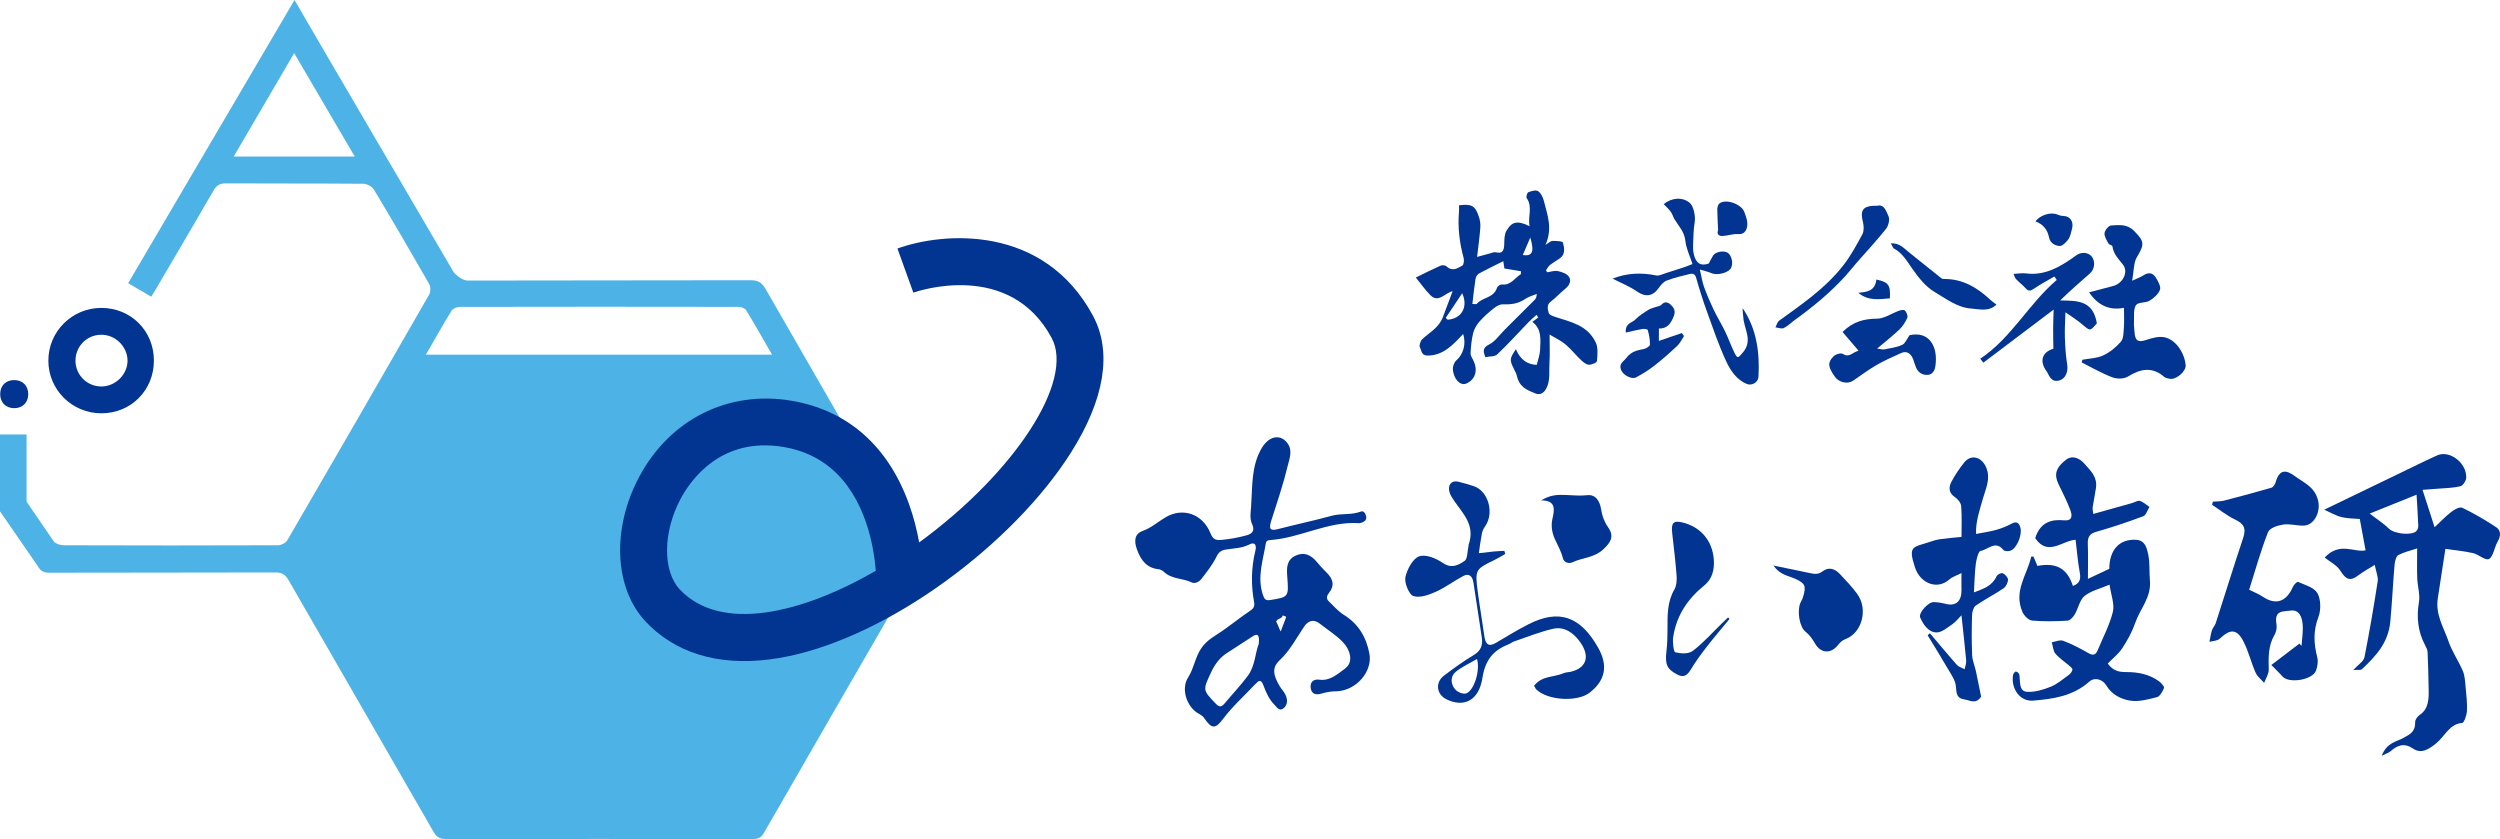
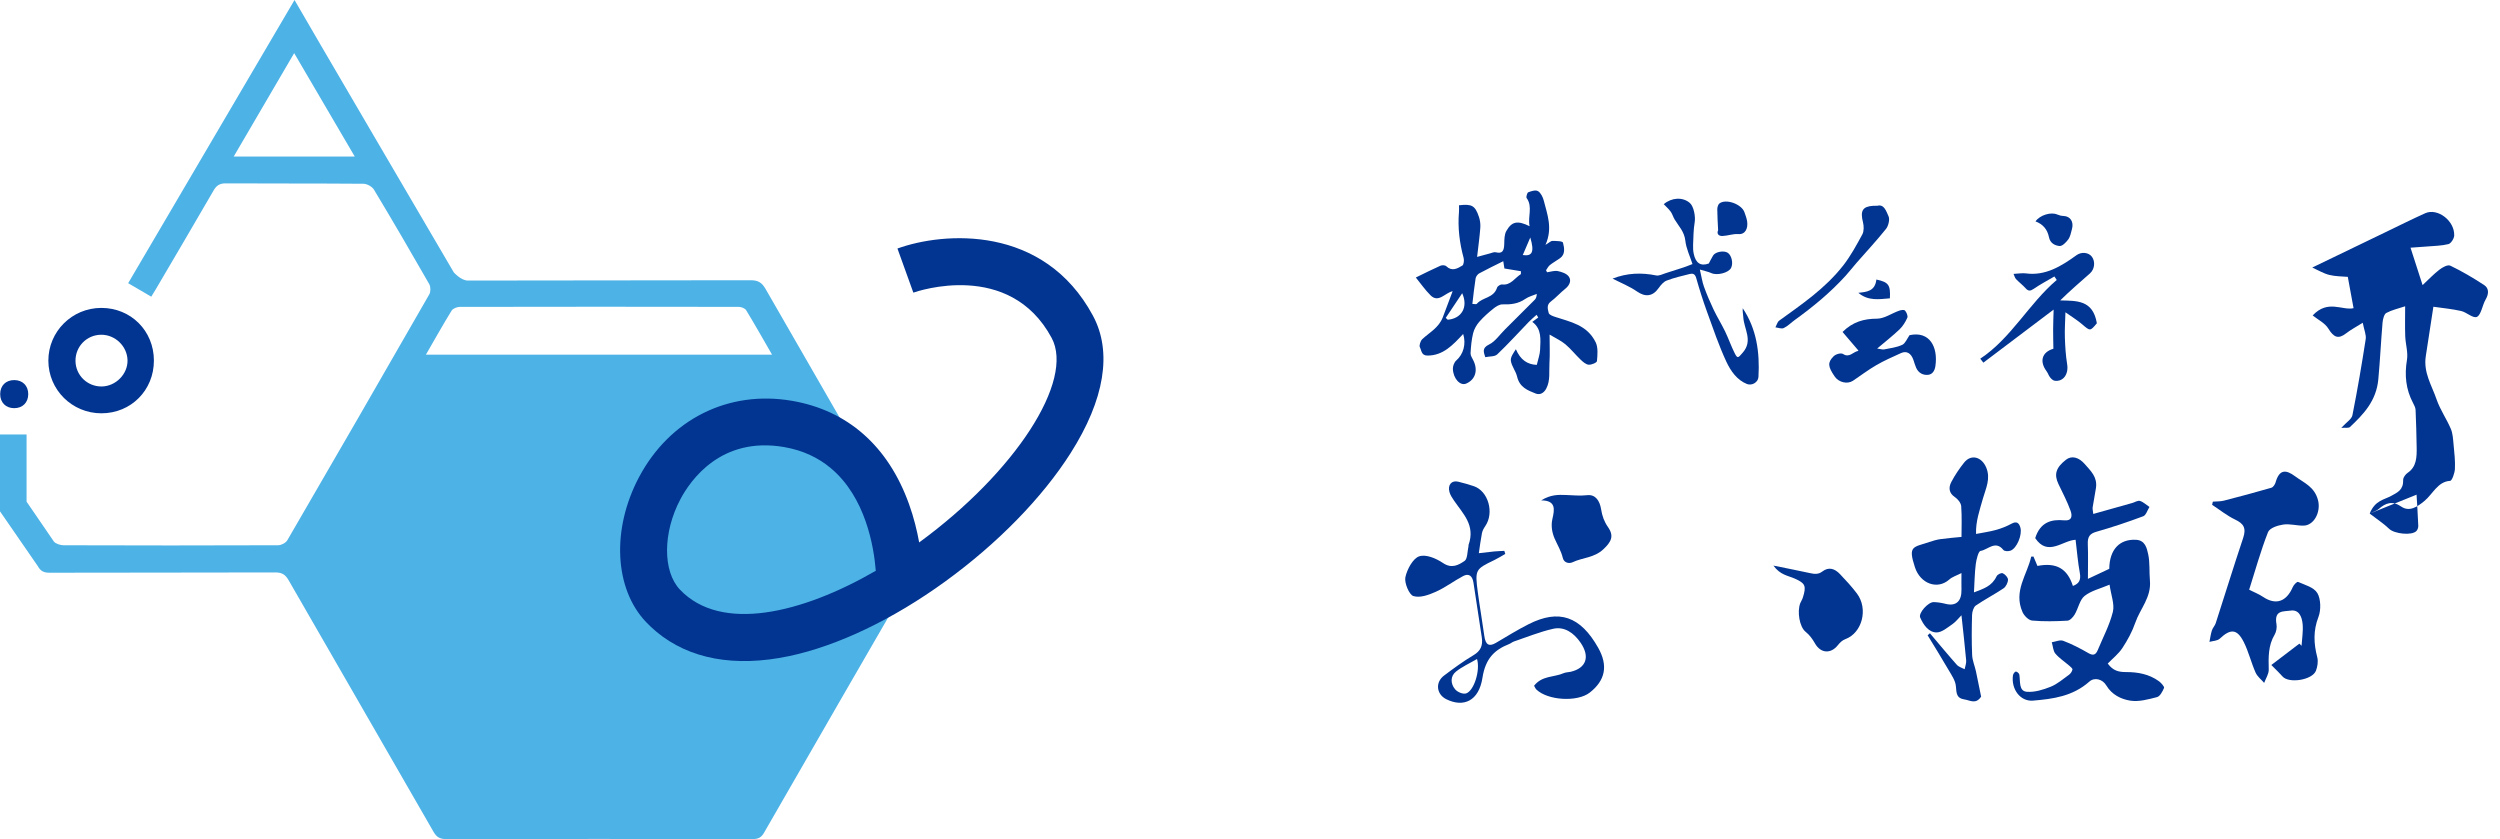
<svg xmlns="http://www.w3.org/2000/svg" id="_レイヤー_2" viewBox="0 0 1166.599 391.555">
  <defs>
    <style>.cls-1,.cls-2{fill-rule:evenodd;}.cls-1,.cls-3{fill:#023591;}.cls-2{fill:#4db2e6;}</style>
  </defs>
  <g id="_レイヤー_2-2">
    <path class="cls-1" d="m47.111,156.207c-6.702.101-11.959,5.52-11.883,12.247.075,6.666,5.541,11.975,12.245,11.889,6.561-.082,12.18-5.801,12.034-12.251-.146-6.551-5.813-11.983-12.396-11.885m24.704,12.021c.021,13.866-10.692,24.637-24.497,24.635-13.683-.003-24.729-10.958-24.754-24.549-.026-13.581,11.016-24.606,24.665-24.631,13.84-.025,24.568,10.685,24.586,24.544" />
    <path class="cls-1" d="m6.637,177.363c3.926.006,6.547,2.632,6.543,6.559-.002,3.923-2.628,6.548-6.554,6.548-3.915.002-6.545-2.637-6.541-6.564.003-3.943,2.611-6.548,6.552-6.542" />
    <path class="cls-2" d="m137.273,24.794c-9.603,16.425-18.77,32.104-28.213,48.256h56.481c-9.488-16.197-18.686-31.9-28.268-48.256m61.477,140.695h161.515c-4.17-7.228-8.012-14.055-12.087-20.737-.555-.908-2.287-1.552-3.477-1.555-43.385-.078-86.772-.08-130.158.01-1.303.002-3.188.742-3.809,1.752-4.042,6.564-7.808,13.299-11.985,20.531M0,238.609v-35.886h12.4v31.376l12.72,18.573c.836,1.113,3.177,1.763,4.51,1.766,33.4.12,66.798.124,100.197-.006,1.45-.005,3.538-1.104,4.247-2.322,22.199-38.19,44.282-76.447,66.257-114.766.7-1.221.664-3.55-.041-4.784-8.451-14.778-17.025-29.489-25.796-44.079-.856-1.421-3.235-2.716-4.919-2.729-21.419-.183-42.84-.069-64.26-.186-2.798-.016-4.298.985-5.653,3.327-8.876,15.344-17.886,30.613-26.856,45.904-.633,1.077-1.3,2.135-2.222,3.646-3.57-2.089-7-4.095-10.776-6.302C84.404,90.155,113.361,41.091,137.435,0c1.598,3.007,74.295,127.061,74.295,127.061,0,0,3.337,3.868,6.615,3.859,43.969-.116,87.938-.04,131.905-.152,3.376-.008,5.227.994,6.941,3.978,23.667,41.238,47.461,82.404,71.304,123.541,1.225,2.113,1.135,3.598-.062,5.67-24.037,41.515-48.007,83.068-71.92,124.657-1.295,2.255-2.793,2.946-5.354,2.942-47.632-.082-95.264-.083-142.897-.005-2.858.006-4.459-.781-5.952-3.381-22.48-39.164-45.127-78.231-67.618-117.387-1.528-2.659-3.123-3.672-6.225-3.662-35.09.117-70.179.041-105.269.138-2.716.007-4.26-.702-5.608-3.157L0,238.609Z" />
    <path class="cls-3" d="m387.606,218.398c-5.643-4.699-12.775-8.26-21.796-9.799-29.246-4.998-43.498,15.318-48.27,24.284-8.279,15.567-8.372,33.755-.208,42.305,19.2,20.126,56.889,11.099,91.344-8.843-.901-11.295-4.764-34.37-21.07-47.947m-81.294,76.4c-1.674-1.396-3.279-2.894-4.81-4.499-14.856-15.566-16.207-43.398-3.283-67.693,14.364-27.004,41.676-40.637,71.276-35.582,26.043,4.447,44.952,21.108,54.678,48.18,2.262,6.296,3.76,12.451,4.745,17.916,44.853-32.77,72.554-75.48,61.816-95.445-19.648-36.529-62.706-21.765-64.531-21.119l-7.42-20.589c21.528-7.799,68.294-11.289,91.227,31.342,9.1,16.923,5.488,39.114-10.446,64.176-13.257,20.846-34.014,42.091-58.442,59.824-24.389,17.699-50.273,30.077-72.873,34.85-25.334,5.348-46.589,1.416-61.937-11.361" />
-     <path class="cls-1" d="m587.387,300.516c.546-5.18-1.074-4.7-2.984-3.477-3.971,2.548-7.923,5.134-11.885,7.7-3.225,2.09-5.514,5.074-7.269,8.784-4.045,8.555-4.059,8.432,2.036,14.802,1.628,1.701,2.66,1.733,4.113-.012,3.601-4.334,7.492-8.38,10.867-12.918,3.477-4.665,3.48-10.981,5.121-14.88m10.303-5.905c.528-1.803,1.984-4.993,2.514-6.794-.533-.218-1.064-.434-1.596-.652-.467,1.828-2.639,1.216-3.106,3.045.47.188,1.719,4.212,2.188,4.401m25.955,27.986c-1.658-.04-4.405.265-7.124,1.093-2.219.677-4.518.343-4.906-2.643-.392-3.015,1.595-4.229,4.018-3.879,4.943.715,8.547-2.603,12.16-5.295,3.882-2.891,2.42-8.653-1.397-12.506-3.145-3.173-7.01-5.564-10.53-8.349-2.421-1.915-5.121-1.865-7.293,1.366-3.647,5.413-6.678,11.3-11.504,15.789-3.528,3.283-3.059,6.83.157,12.141.781,1.287,1.85,2.367,2.534,3.709,1.143,2.241,1.241,4.662-.677,6.386-2.044,1.834-3.268-.423-4.543-1.724-2.324-2.368-3.723-5.51-4.895-8.652-1.23-3.294-2.192-2.576-4.026-.625-5.04,5.361-10.479,10.198-15.006,16.217-3.578,4.758-5.268,4.46-8.695-.529-.943-1.373-2.245-1.799-3.4-2.583-4.939-3.353-7.421-11.211-4.068-16.437,2.728-4.25,3.23-9.401,6.144-13.619,2.786-4.037,6.542-5.764,9.967-8.169,4.353-3.057,8.527-6.424,12.937-9.364,1.363-.908,2.08-1.968,1.739-3.795-1.508-8.102-1.391-16.135.573-24.163.597-2.422-.085-4.293-2.796-2.901-3.519,1.806-7.322,1.792-11.019,2.392-2.092.34-3.258,1.121-4.387,3.427-1.822,3.719-4.446,6.979-6.945,10.227-1.1,1.425-3.062,2.409-4.572,1.674-4.187-2.046-9.155-1.389-12.902-4.876-.717-.668-1.715-1.218-2.623-1.306-5.246-.505-8.13-3.942-10.009-9.198-1.507-4.214-1.048-7.338,2.743-8.688,3.963-1.408,7.09-4.264,10.637-6.35,7.955-4.675,17.209-1.686,20.932,7.497,1.225,3.02,2.651,3.302,5.146,3.071,4.025-.367,7.968-1.093,11.873-2.182,2.462-.688,3.785-2.181,2.428-5.078-1.272-2.723-.681-5.616-.494-8.315.652-9.375-.023-19.08,5.088-27.479,3.375-5.546,8.792-6.543,12.066-1.79,2.291,3.324.682,7.188-.082,10.326-2.112,8.683-4.958,17.144-7.683,25.623-1.208,3.758-.479,4.789,3.028,3.883,8.391-2.172,16.863-3.955,25.227-6.247,4.498-1.232,9.182-.236,13.611-1.971,1.141-.447,2.036.679,2.385,2.057.391,1.558-.391,2.391-1.484,2.917-.623.296-1.357.484-2.026.441-14.319-.905-27.31,6.964-41.345,7.907-.863.059-1.738.37-1.916,1.467-1.278,7.916-4.121,15.68-1.406,23.963.716,2.175,1.309,2.899,3.496,2.541,8.456-1.393,8.668-1.3,7.914-10.798-.34-4.273-.276-7.866,3.681-9.813,4.002-1.97,7.286-.588,10.133,2.866,1.421,1.72,2.923,3.368,4.504,4.905,2.979,2.895,4.011,5.963,1.056,9.645-.959,1.195-1.283,2.548-.08,3.713,2.316,2.233,4.508,4.802,7.141,6.429,6.531,4.027,10.396,10.093,11.9,18.1,1.528,8.144-5.922,17.17-15.383,17.556" />
    <path class="cls-1" d="m719.172,233.502c4.415-2.744,8.011-2.656,11.56-2.519,3.326.126,6.599.472,9.971.087,3.845-.435,5.828,2.711,6.429,6.531.502,3.168,1.43,5.795,3.233,8.372,2.949,4.215,1.49,6.894-2.167,10.33-4.338,4.073-9.662,3.822-14.353,6.053-1.724.818-4.049.226-4.572-1.977-.796-3.361-2.516-6.043-3.811-9.038-1.162-2.68-1.799-5.9-1.06-9.131.994-4.341,1.871-8.708-5.231-8.708" />
    <path class="cls-1" d="m689.236,307.525c-3.549,2.072-6.944,3.567-9.823,5.875-2.726,2.184-2.544,5.71-.416,8.236,1.139,1.353,3.72,2.427,5.189,1.925,3.639-1.243,6.646-10.702,5.05-16.036m26.618,12.491c3.731-4.834,9.283-3.899,13.8-5.885,1.018-.45,2.198-.393,3.287-.649,7.262-1.716,9.155-7.022,4.581-13.639-3.139-4.54-7.519-7.594-12.713-6.433-6.215,1.388-12.236,3.873-18.331,5.93-.791.268-1.48.894-2.265,1.202-6.753,2.663-11.044,6.693-12.445,15.768-1.655,10.729-8.77,13.997-16.859,9.978-4.633-2.304-5.264-7.862-1.082-11.019,4.487-3.388,9.045-6.717,13.812-9.561,3.244-1.939,4.426-4.424,3.814-8.339-1.324-8.484-2.61-16.977-3.878-25.474-.487-3.265-2.251-4.437-4.772-3.104-4.354,2.302-8.403,5.408-12.857,7.385-3.286,1.463-7.334,2.945-10.431,1.963-1.943-.617-4.271-6.178-3.713-8.785.814-3.77,3.579-8.796,6.438-9.746,3.222-1.069,7.917.962,11.169,3.15,4.005,2.699,7.192.941,10.063-1.04,1.355-.936,1.251-4.536,1.799-6.934.034-.144-.054-.334-.004-.466,3.319-9.236-2.624-14.617-6.793-20.758-.831-1.227-1.719-2.546-2.109-3.983-.905-3.355,1.042-5.561,4.113-4.796,2.437.606,4.866,1.276,7.255,2.084,6.769,2.287,9.629,12.411,5.35,18.642-.665.971-1.315,2.112-1.547,3.281-.609,3.085-.982,6.23-1.453,9.352,2.397-.275,4.793-.58,7.194-.812,1.563-.147,3.139-.184,4.708-.275.144.481.286.961.432,1.438-1.718.972-3.393,2.045-5.157,2.893-8.832,4.24-9.038,4.479-7.653,14.993.897,6.817,2.108,13.577,3.035,20.39.544,4.002,2.101,5.171,5.399,3.227,5.059-2.979,10.071-6.09,15.271-8.718,14.204-7.184,24.165-3.711,32.477,11.03,4.67,8.282,3.364,15.165-3.955,20.892-5.747,4.495-19.551,3.712-24.916-1.446-.396-.381-.613-.987-1.063-1.737" />
    <path class="cls-1" d="m827.557,263.927c6.555,1.339,11.856,2.369,17.137,3.526,1.981.439,3.851.635,5.617-.726,3.085-2.382,5.885-1.373,8.327,1.203,2.74,2.891,5.477,5.832,7.896,9.055,5.345,7.119,2.46,18.34-5.388,21.246-1.56.578-2.571,1.655-3.629,2.956-3.283,4.038-7.934,3.68-10.551-.905-1.225-2.146-2.533-3.973-4.418-5.477-2.841-2.275-4.014-9.506-2.455-13.373.343-.855.883-1.616,1.162-2.493,1.779-5.582,1.145-6.768-3.777-8.955-3.113-1.387-6.785-1.664-9.922-6.058" />
-     <path class="cls-1" d="m807.051,288.839c-3.542,4.308-7.174,8.531-10.598,12.954-2.686,3.472-5.308,7.041-7.599,10.844-1.622,2.697-3.383,3.561-5.955,2.239-5.087-2.617-5.965-4.698-5.266-11.016.377-3.4.508-6.858.493-10.288-.024-6.432-.161-12.766,3.228-18.536.977-1.663,1.168-4.257,1.011-6.356-.497-6.644-1.293-13.263-2.049-19.879-.55-4.83.569-6.038,4.822-4.995,8.288,2.038,13.963,8.292,14.6,17.404.307,4.368-.607,8.857-4.435,11.955-7.427,6.016-13.003,13.712-14.534,24.198-.344,2.337.207,6.834.992,7.026,2.623.646,6.179.853,8.215-.699,4.912-3.743,9.167-8.581,13.692-12.972.901-.878,1.815-1.74,2.725-2.608.221.241.439.483.657.729" />
    <path class="cls-1" d="m983.565,309.643c2.527,3.459,5.2,3.975,8.66,3.972,5.258-.005,10.624.922,15.243,4.285,1.023.739,2.586,2.56,2.372,3.08-.703,1.701-1.923,3.97-3.29,4.32-4.14,1.063-8.569,2.316-12.642,1.626-4.1-.694-8.41-2.684-11.029-7.087-1.704-2.875-5.441-3.967-7.914-1.772-7.76,6.885-16.994,8.098-26.312,8.874-5.834.487-10.264-5.301-9.322-11.847.101-.681.894-1.717,1.368-1.72.563-.004,1.524.859,1.623,1.481.486,3.125-.333,7.658,3.482,7.957,3.661.285,7.591-.934,11.129-2.349,3.063-1.226,5.78-3.592,8.567-5.603.73-.526,1.42-1.533,1.594-2.45.09-.47-.941-1.298-1.558-1.835-2.152-1.858-4.584-3.4-6.42-5.582-1.046-1.24-1.141-3.491-1.662-5.289,1.8-.271,3.817-1.255,5.36-.671,4.034,1.524,7.948,3.55,11.739,5.745,2.11,1.222,3.371.923,4.326-1.383,2.46-5.936,5.546-11.684,7.083-17.917.86-3.494-.862-7.794-1.549-12.652-4.455,1.905-8.581,2.811-11.703,5.305-2.203,1.766-2.9,5.793-4.561,8.595-.767,1.287-2.205,2.84-3.398,2.907-5.49.31-11.021.442-16.487-.051-1.61-.144-3.695-2.192-4.481-3.97-4.32-9.831,2.173-17.346,4.064-25.869.351-.012.703-.021,1.055-.033.617,1.461,1.23,2.922,1.849,4.381,8.743-1.704,13.935,1.151,16.549,9.344,2.698-1.022,3.886-2.571,3.226-6.11-.921-4.954-1.306-10.033-1.968-15.434-5.982.246-12.966,8.03-18.846-.78,2.403-7.626,7.721-8.832,13.457-8.301,3.761.346,3.915-2.058,3.039-4.485-1.555-4.311-3.7-8.354-5.658-12.473-2.132-4.483-1.185-7.622,3.5-11.305,2.665-2.091,6.011-1.202,8.808,2.031,2.721,3.147,5.928,5.95,5.213,11.06-.424,3.035-1.1,6.024-1.547,9.056-.127.849.146,1.77.286,3.139,6.252-1.758,12.238-3.434,18.223-5.124,1.211-.341,2.545-1.27,3.579-.947,1.582.49,2.953,1.837,4.412,2.821-.938,1.484-1.619,3.846-2.86,4.308-7.222,2.701-14.532,5.156-21.911,7.255-3.012.856-4.139,2.281-3.997,5.735.21,5.133.054,10.286.054,16.246,3.806-1.788,6.894-3.242,9.959-4.682.111-9.09,4.853-13.929,12.448-13.557,4.263.209,5.085,3.784,5.733,6.828.834,3.911.429,8.136.793,12.198.711,7.874-4.555,13.099-6.814,19.642-1.454,4.206-3.641,8.204-6.038,11.847-1.826,2.773-4.504,4.836-6.826,7.239" />
    <path class="cls-1" d="m915.313,250.549c0-4.159.229-9.277-.137-14.339-.108-1.518-1.617-3.357-2.919-4.221-2.879-1.906-3.066-4.494-1.657-7.154,1.696-3.199,3.739-6.225,5.955-8.998,3.249-4.061,8.186-2.666,10.283,2.312,2.207,5.227-.222,9.861-1.476,14.315-1.565,5.567-3.484,10.892-3.258,16.697,3.238-.632,6.317-1.04,9.301-1.872,2.492-.696,4.966-1.676,7.278-2.925,2.229-1.205,3.464-.537,4.122,1.891.912,3.356-1.656,9.567-4.57,10.691-1.018.39-2.826.383-3.394-.33-3.723-4.66-7.205-.059-10.642.467-.998.154-1.938,3.916-2.223,6.136-.532,4.208-.576,8.495-.85,13.202,4.376-1.665,8.346-2.824,10.546-7.483.412-.869,2.147-1.737,2.887-1.433,1.062.439,2.477,1.974,2.456,3.01-.03,1.388-.994,3.293-2.067,4.015-4.237,2.849-8.763,5.159-12.972,8.05-1.014.696-1.69,2.841-1.733,4.349-.181,6.238-.236,12.5.033,18.733.105,2.547,1.213,5.03,1.766,7.57.875,4.038,1.666,8.102,2.429,11.845-2.517,3.776-5.152,1.688-7.818,1.305-3.598-.519-3.702-2.73-3.96-6.123-.203-2.688-2.082-5.319-3.501-7.766-3.135-5.416-6.449-10.702-9.69-16.043.358-.312.716-.626,1.076-.94,4.168,4.921,8.277,9.907,12.547,14.709.917,1.028,2.417,1.399,3.647,2.075.255-1.369.837-2.775.717-4.102-.606-6.792-1.393-13.561-2.196-21.086-1.473,1.478-2.697,3.122-4.245,4.172-2.347,1.589-4.913,3.856-7.38,3.844-3.586-.016-6.088-3.372-7.641-6.979-.882-2.041,3.724-7.251,6.324-7.178,1.886.05,3.794.364,5.637.835,4.703,1.197,7.434-1.227,7.314-6.599-.049-2.16-.005-4.327-.005-7.787-2.322,1.198-4.254,1.74-5.674,3.007-5.576,4.962-13.542,1.935-16.037-5.703-3.304-10.106-.94-9.22,6.739-11.807,1.696-.571,3.436-1.086,5.189-1.333,3.193-.453,6.416-.685,9.8-1.029" />
    <path class="cls-1" d="m1032.6,234.092c1.726-.145,3.504-.047,5.178-.477,7.399-1.897,14.788-3.886,22.141-6.018.799-.23,1.668-1.487,1.947-2.466,1.787-6.309,4.919-5.999,9.136-2.867,4.148,3.085,9.09,4.845,10.7,11.231,1.356,5.378-1.846,11.687-6.763,11.786-3.172.066-6.419-.966-9.511-.496-2.542.38-6.305,1.556-7.1,3.584-3.418,8.719-5.947,17.882-8.782,26.821,2.362,1.194,4.534,2.023,6.457,3.318,5.926,3.993,10.91,2.353,13.906-4.578.454-1.055,1.975-2.6,2.462-2.384,3.195,1.437,7.347,2.455,9.019,5.249,1.608,2.693,1.726,7.918.507,11.047-2.527,6.493-2.228,12.468-.564,18.913.486,1.875.101,4.385-.626,6.24-1.717,4.391-12.68,6.062-15.608,2.659-1.258-1.465-2.679-2.758-5.212-5.337,4.654-3.547,8.872-6.761,13.092-9.974.338.339.675.674,1.012,1.011.205-3.358.805-6.764.51-10.067-.314-3.483-1.712-6.962-5.654-6.343-3.107.49-7.777-.425-6.555,6.306.275,1.524-.08,3.603-.852,4.888-3.038,5.066-2.906,10.587-2.761,16.318.054,2.048-1.378,4.141-2.135,6.214-1.37-1.599-3.181-2.95-4.019-4.847-2.028-4.593-3.234-9.672-5.452-14.125-3.133-6.291-6.218-6.405-11.191-1.711-1.182,1.111-3.226,1.065-4.873,1.548.366-1.79.6-3.636,1.145-5.351.384-1.21,1.397-2.171,1.787-3.385,4.288-13.253,8.394-26.583,12.809-39.78,1.594-4.772.031-6.755-3.753-8.558-3.765-1.797-7.172-4.554-10.737-6.89.113-.494.225-.988.34-1.482" />
-     <path class="cls-1" d="m1105.801,239.664c3.731,2.88,6.617,4.732,9.109,7.144,2.345,2.267,10.559,3.272,12.719.948.493-.531.869-1.572.839-2.35-.196-4.873-.525-9.735-.807-14.57-7.322,2.957-14.385,5.81-21.86,8.829m5.604,112.987c2.432-6.186,6.763-6.443,10.054-8.278,2.961-1.648,5.705-2.728,5.561-7.506-.034-1.08,1.163-2.622,2.125-3.27,4.114-2.754,4.252-7.28,4.166-11.944-.107-5.792-.234-11.589-.502-17.373-.056-1.14-.691-2.311-1.233-3.342-3.275-6.246-3.998-12.779-2.79-20.04.58-3.471-.669-7.321-.807-11.017-.167-4.507-.038-9.025-.038-13.971-3.256,1.087-6.186,1.715-8.812,3.126-.97.522-1.592,2.852-1.728,4.433-.755,8.826-1.159,17.693-1.977,26.511-.94,10.153-6.978,16.375-13.223,22.258-.633.601-1.927.238-4.074.42,2.486-2.725,4.836-4.049,5.209-5.917,2.346-11.764,4.356-23.623,6.199-35.508.308-1.982-.729-4.249-1.388-7.627-2.921,1.838-5.511,3.187-7.85,4.997-3.519,2.729-5.668,1.847-8.141-2.199-1.676-2.73-4.856-4.188-7.368-6.22,7.107-7.584,13.765-2.183,19.077-3.388-.978-5.298-1.83-9.921-2.691-14.617-2.549-.235-5.661-.164-8.622-.902-2.688-.667-5.213-2.217-7.962-3.445,11.966-5.775,23.046-11.127,34.126-16.468,6.182-2.978,12.332-6.058,18.572-8.868,5.781-2.607,13.816,3.53,13.543,10.428-.058,1.426-1.557,3.686-2.677,3.97-3.241.81-6.625.823-9.957,1.114-2.158.19-4.32.317-7.755.562,2.04,6.333,3.811,11.822,5.629,17.455,2.917-2.713,5.274-5.236,7.919-7.24,1.471-1.112,3.789-2.422,5.082-1.799,5.401,2.6,10.665,5.683,15.758,9.045,2.177,1.435,2.273,3.971.682,6.678-1.547,2.638-2.07,7.105-4.031,8.118-1.779.924-4.827-2.139-7.435-2.723-4.346-.974-8.785-1.374-12.934-1.98-1.276,8.323-2.361,15.648-3.525,22.957-1.235,7.739,2.783,13.746,5.004,20.242,1.663,4.857,4.66,9.065,6.669,13.793.925,2.172,1.039,4.88,1.281,7.379.358,3.754.804,7.556.621,11.294-.094,1.996-1.377,5.546-2.224,5.587-5.776.298-8.113,6.176-12.022,9.396-3.303,2.727-7.005,5.19-10.749,2.633-4.133-2.829-7.263-1.823-10.636,1.154-.814.718-1.911.998-4.125,2.095" />
+     <path class="cls-1" d="m1105.801,239.664c3.731,2.88,6.617,4.732,9.109,7.144,2.345,2.267,10.559,3.272,12.719.948.493-.531.869-1.572.839-2.35-.196-4.873-.525-9.735-.807-14.57-7.322,2.957-14.385,5.81-21.86,8.829c2.432-6.186,6.763-6.443,10.054-8.278,2.961-1.648,5.705-2.728,5.561-7.506-.034-1.08,1.163-2.622,2.125-3.27,4.114-2.754,4.252-7.28,4.166-11.944-.107-5.792-.234-11.589-.502-17.373-.056-1.14-.691-2.311-1.233-3.342-3.275-6.246-3.998-12.779-2.79-20.04.58-3.471-.669-7.321-.807-11.017-.167-4.507-.038-9.025-.038-13.971-3.256,1.087-6.186,1.715-8.812,3.126-.97.522-1.592,2.852-1.728,4.433-.755,8.826-1.159,17.693-1.977,26.511-.94,10.153-6.978,16.375-13.223,22.258-.633.601-1.927.238-4.074.42,2.486-2.725,4.836-4.049,5.209-5.917,2.346-11.764,4.356-23.623,6.199-35.508.308-1.982-.729-4.249-1.388-7.627-2.921,1.838-5.511,3.187-7.85,4.997-3.519,2.729-5.668,1.847-8.141-2.199-1.676-2.73-4.856-4.188-7.368-6.22,7.107-7.584,13.765-2.183,19.077-3.388-.978-5.298-1.83-9.921-2.691-14.617-2.549-.235-5.661-.164-8.622-.902-2.688-.667-5.213-2.217-7.962-3.445,11.966-5.775,23.046-11.127,34.126-16.468,6.182-2.978,12.332-6.058,18.572-8.868,5.781-2.607,13.816,3.53,13.543,10.428-.058,1.426-1.557,3.686-2.677,3.97-3.241.81-6.625.823-9.957,1.114-2.158.19-4.32.317-7.755.562,2.04,6.333,3.811,11.822,5.629,17.455,2.917-2.713,5.274-5.236,7.919-7.24,1.471-1.112,3.789-2.422,5.082-1.799,5.401,2.6,10.665,5.683,15.758,9.045,2.177,1.435,2.273,3.971.682,6.678-1.547,2.638-2.07,7.105-4.031,8.118-1.779.924-4.827-2.139-7.435-2.723-4.346-.974-8.785-1.374-12.934-1.98-1.276,8.323-2.361,15.648-3.525,22.957-1.235,7.739,2.783,13.746,5.004,20.242,1.663,4.857,4.66,9.065,6.669,13.793.925,2.172,1.039,4.88,1.281,7.379.358,3.754.804,7.556.621,11.294-.094,1.996-1.377,5.546-2.224,5.587-5.776.298-8.113,6.176-12.022,9.396-3.303,2.727-7.005,5.19-10.749,2.633-4.133-2.829-7.263-1.823-10.636,1.154-.814.718-1.911.998-4.125,2.095" />
    <path class="cls-1" d="m710.586,119.013c4.506.693,5.486-1.522,3.503-8.179-1.332,3.111-2.378,5.552-3.503,8.179m-35.941,29.316c.31.288.62.578.93.867,6.477-.54,9.65-5.916,6.743-12.364-2.652,3.974-5.163,7.735-7.673,11.497m12.421-6.505c1.034,0,1.812.261,2.069-.039,2.712-3.194,7.82-2.561,9.462-7.562.246-.752,1.626-1.577,2.396-1.481,3.966.488,5.899-3.066,8.719-4.832.004-.447.012-.897.017-1.345-2.556-.424-5.112-.849-7.708-1.278-.159-1.016-.345-2.182-.536-3.403-3.865,1.933-7.572,3.702-11.197,5.671-.753.408-1.565,1.474-1.709,2.366-.626,3.89-1.017,7.828-1.512,11.904m30.062,28.44c.625-2.722,1.449-4.817,1.534-6.952.189-4.716.92-9.763-3.629-13.115.966-.709,1.868-1.371,2.771-2.032-.258-.423-.517-.843-.774-1.266-1.221,1.11-2.501,2.149-3.655,3.342-4.886,5.051-9.615,10.304-14.682,15.112-1.214,1.151-3.501.879-5.601,1.326-.705-2.329-1.71-4.238,1.805-5.937,2.792-1.348,4.89-4.518,7.284-6.897,4.688-4.657,9.382-9.313,14.037-14.009.518-.519.827-1.297.906-2.676-1.8.756-3.761,1.216-5.363,2.331-3.322,2.311-6.842,2.65-10.61,2.544-1.382-.038-2.954.933-4.156,1.891-2.337,1.865-4.63,3.875-6.638,6.163-1.284,1.463-2.431,3.399-2.919,5.353-.754,3.013-1.035,6.207-1.213,9.347-.062,1.071.718,2.258,1.249,3.304,2.356,4.64,1.018,9.083-3.328,10.916-2.749,1.16-6.022-2.301-6.175-6.925-.043-1.292.672-3.078,1.572-3.859,3.335-2.897,4.702-7.706,3.233-12.383-4.723,5.064-9.341,10.141-16.73,10.077-2.824-.024-2.701-2.447-3.492-3.935-.4-.754.326-2.958,1.131-3.711,3.428-3.205,7.741-5.319,9.635-10.332,1.467-3.873,2.924-7.754,4.545-12.055-3.574.774-6.591,5.619-10.291,1.947-2.566-2.548-4.701-5.648-6.891-8.334,4.1-1.993,7.746-3.856,11.472-5.502.792-.35,2.169-.309,2.753.248,2.668,2.54,5.167,1.081,7.511-.341.6-.365.876-2.408.595-3.438-1.918-7.055-2.827-14.2-2.192-21.57.088-1.024.012-2.066.012-3.107,6.026-.682,7.514.099,9.326,5.477.528,1.564.741,3.406.616,5.074-.322,4.255-.917,8.484-1.495,13.539,2.135-.585,4.042-1.126,5.96-1.624.927-.241,1.948-.757,2.797-.531,3.15.835,3.845-.899,3.909-3.955.04-2.015.065-4.373.965-5.957,2.575-4.547,5.259-5.01,10.867-2.254-.96-4.527,1.588-9.04-1.401-13.178-.306-.426.272-2.475.764-2.657,1.457-.541,3.397-1.21,4.554-.536,1.275.742,2.299,2.79,2.721,4.491,1.583,6.385,4.26,12.732.774,20.581,1.694-1.003,2.477-1.853,3.251-1.845,1.719.02,4.71.048,4.909.82.618,2.364,1.213,5.396-1.366,7.242-1.556,1.113-3.231,2.02-4.735,3.208-.738.582-1.208,1.591-1.8,2.408.159.317.318.636.476.953,1.684-.219,3.439-.878,5.032-.546,1.851.386,4.158,1.13,5.178,2.646,1.279,1.899.175,4.093-1.717,5.602-2.34,1.868-4.39,4.206-6.772,5.991-2.056,1.541-1.382,3.596-.952,5.306.213.843,1.819,1.431,2.887,1.786,7.162,2.389,14.991,3.686,19.038,11.915,1.158,2.358.857,5.839.589,8.727-.071.766-2.547,1.808-3.857,1.709-1.295-.1-2.65-1.297-3.741-2.332-2.44-2.315-4.58-5.057-7.13-7.192-2.076-1.739-4.569-2.846-7.379-4.535,0,4.891.207,9.077-.058,13.224-.257,4.012.492,8.229-1.496,11.975-1.151,2.164-2.991,3.1-4.997,2.287-3.636-1.472-7.415-2.789-8.628-7.927-.606-2.554-2.522-4.771-2.898-7.318-.248-1.667,1.201-3.65,2.353-5.414,2.154,5.063,5.425,7.126,9.752,7.314" />
    <path class="cls-1" d="m752.485,130.007c6.83-2.669,13.523-2.863,20.374-1.473,1.347.273,2.897-.598,4.329-1.037,2.81-.858,5.607-1.763,8.399-2.696,1.361-.455,2.696-1.015,4.193-1.584-1.182-3.671-2.928-7.176-3.333-10.865-.477-4.354-3.128-6.803-5.019-9.973-.685-1.147-1.051-2.557-1.822-3.611-.948-1.3-2.166-2.355-3.241-3.492,3.688-3.1,8.807-3.459,12.168-.575,1.881,1.613,2.713,6.435,2.281,8.975-.588,3.454-.601,7.039-.75,10.573-.059,1.399.017,2.857.303,4.213.872,4.09,3.054,5.96,7.019,4.502.585-1.088,1.245-2.445,2.014-3.722,1.057-1.76,5.019-2.468,6.822-1.289,1.817,1.191,2.648,4.825,1.602,7.004-1.129,2.358-6.534,3.725-9.227,2.496-1.403-.642-2.936-.932-5.376-1.675.773,3.331,1.103,5.762,1.904,7.972,1.314,3.626,2.816,7.181,4.463,10.632,1.676,3.514,3.726,6.801,5.421,10.305,1.603,3.311,2.815,6.862,4.464,10.14,1.396,2.782,1.692,2.046,3.687-.196,5.045-5.671.61-11.117.324-16.634-.073-1.384-.386-2.752-.266-4.168,6.452,9.596,7.998,20.516,7.348,32.046-.145,2.558-3.069,4.244-5.382,3.317-4.646-1.864-7.581-6.05-9.643-10.493-3.456-7.447-6.141-15.356-8.966-23.156-1.873-5.177-3.55-10.456-5.053-15.783-.597-2.123-1.734-2.232-3.117-1.887-3.574.893-7.187,1.728-10.646,3.042-1.443.549-2.755,2.065-3.745,3.479-2.798,4.002-6.263,4.309-10.094,1.645-3.494-2.427-7.468-3.983-11.434-6.03" />
-     <path class="cls-1" d="m774.104,153.313v5.756c3.666-1.249,7.195-2.449,10.724-3.651.335.468.667.938,1.002,1.405-1.046,1.546-1.883,3.369-3.175,4.584-3.443,3.235-6.988,6.361-10.676,9.233-2.677,2.086-5.572,3.873-8.512,5.457-1.981,1.068-5.966-.961-6.968-3.383-1.234-2.983,1.03-3.897,2.459-5.75,2.312-3.001,5.043-3.512,8.086-4.092,1.083-.206,2.847-1.306,2.874-2.065.085-2.252-.41-4.58-.995-6.771-.117-.433-1.676-.653-2.512-.515-2.528.42-5.027,1.061-7.747,1.666-.369-4.457,2.888-4.465,4.435-6.071,1.735-1.799,3.896-3.117,5.964-4.457,1.038-.673,2.287-.939,3.443-1.373.947-.357,2.159-.396,2.801-1.099,1.629-1.789,3.191-1.077,4.434.122,1.307,1.262,2.309,2.668,1.303,5.244-1.367,3.501-3.069,5.829-6.939,5.76" />
    <path class="cls-1" d="m801.742,107.421c-.161-3.579-.383-6.666-.388-9.753-.001-.929.372-2.235.979-2.715,3.001-2.358,10.315.246,11.681,4.048.501,1.396,1.04,2.815,1.266,4.282.488,3.211-.79,6.223-4.122,5.95-2.438-.197-4.933.805-7.413.893-1.744.061-2.776-1.02-2.002-2.705" />
-     <path class="cls-1" d="m971.701,167.872c3.255-.613,6.727-.632,9.705-2.005,3.066-1.414,5.984-3.785,8.314-6.458,1.205-1.385,1.202-4.311,1.368-6.574.215-2.93.052-5.894.052-9.202-7.041,1.41-12.219-1.327-16.324-7.202,4.012-1.058,7.665-2.017,11.318-2.99,4.386-1.169,7.282-6.442,4.518-9.957-2.142-2.723-4.363-4.828-4.926-8.575-.079-.522-1.51-.655-1.844-1.284-.816-1.537-2.013-3.363-1.821-4.875.172-1.374,1.926-3.467,3.064-3.539,3.678-.229,7.453-.763,10.728,2.55,4.91,4.966,4.894,6.244,1.299,12.233-1.543,2.57-1.364,6.447-2.203,11.002,2.561-1.2,4.031-1.69,5.313-2.539,2.15-1.428,4.191-1.293,5.595.872,1.109,1.711,2.604,4.418,2.089,5.841-.775,2.146-2.951,3.995-4.913,5.162-1.942,1.157-5.304.534-6.325,2.103-1.249,1.918-.776,5.305-.916,8.063-.07,1.396.16,2.808.238,4.213.244,4.357,1.656,5.169,5.393,3.947,2.725-.892,5.761-1.785,8.464-1.302,5.188.924,9.494,7.091,10.029,13.051.259,2.877-4.481,6.949-7.442,6.346-.863-.175-1.859-.301-2.512-.866-5.616-4.84-11.039-3.851-16.883-.224-1.964,1.22-5.147,1.24-7.36.411-4.901-1.839-9.54-4.562-14.287-6.922.091-.427.181-.855.27-1.279" />
    <path class="cls-1" d="m958.192,162.735c-.044-3.152-.134-6.114-.116-9.074.014-2.842.137-5.685.23-9.194-11.051,8.347-21.816,16.478-32.788,24.767-.4-.515-.909-1.169-1.445-1.857,14.392-9.485,22.758-25.785,35.686-36.731-.362-.546-.727-1.091-1.089-1.634-3.237,1.903-6.568,3.64-9.676,5.788-1.564,1.081-2.516,1.121-3.805-.325-1.373-1.538-3.03-2.749-4.439-4.253-.554-.592-.77-1.585-1.149-2.414,2.35-.113,4.088-.458,5.766-.232,9.059,1.22,16.446-3.309,23.64-8.513,2.243-1.622,5.582-1.372,7.153.739,1.656,2.225,1.337,5.786-.893,7.77-4.568,4.059-9.221,8.006-13.895,12.611,7.508.235,15.267-.406,17.107,10.665-3.18,3.8-3.104,3.687-6.899.45-2.313-1.976-4.903-3.542-7.762-5.571-.107,4.034-.389,7.9-.264,11.751.137,4.186.393,8.411,1.069,12.52.745,4.532-1.77,8.23-5.819,7.673-.764-.103-1.573-.857-2.128-1.546-.683-.849-1.026-2.032-1.684-2.918-3.359-4.542-2.203-8.881,3.2-10.472" />
    <path class="cls-1" d="m949.842,103.302c2.15-3.024,7.291-4.457,10.095-3.224.928.408,1.964.673,2.959.7,3.153.09,4.913,2.671,3.97,6.097-.457,1.658-.777,3.538-1.709,4.807-1.041,1.416-2.769,3.226-4.082,3.114-1.959-.169-4.34-1.152-4.928-4.054-.761-3.761-2.856-6.123-6.305-7.44" />
    <path class="cls-1" d="m891.067,156.407c9.405-2.054,13.363,5.525,12.07,14.41-.358,2.464-1.58,3.912-3.414,4.092-2.255.222-4.429-.731-5.573-3.289-.509-1.142-.842-2.386-1.251-3.585-1.094-3.207-3.169-4.468-5.818-3.267-3.878,1.758-7.791,3.475-11.503,5.62-3.75,2.168-7.267,4.847-10.896,7.28-2.6,1.742-6.647.796-8.53-1.962-3.177-4.644-3.436-6.504-.531-9.434,1.018-1.027,3.443-1.728,4.446-1.071,2.894,1.889,4.63-.948,6.887-1.413.239-.05.351-.87.152-.334-2.684-3.142-5.032-5.893-7.3-8.546,4.786-4.759,10.029-6.185,16.062-6.202,3.417-.01,6.812-2.465,10.252-3.687.898-.32,2.295-.62,2.812-.105.73.725,1.449,2.555,1.114,3.323-.876,1.996-2.099,3.978-3.6,5.417-3.117,2.987-6.508,5.619-10.481,8.989,1.637.224,2.485.561,3.257.408,2.853-.576,5.824-.917,8.457-2.145,1.437-.67,2.28-2.945,3.389-4.498" />
    <path class="cls-1" d="m876.097,96.016c3.103-.873,4.162,2.653,5.205,5.005.621,1.4-.114,4.423-1.185,5.759-4.4,5.494-9.173,10.608-13.787,15.888-1.74,1.991-3.361,4.118-5.137,6.068-7.153,7.849-15.168,14.454-23.568,20.499-1.765,1.268-3.355,2.942-5.248,3.843-1.066.509-2.582-.179-3.897-.325.576-1.065.925-2.524,1.763-3.131,10.565-7.654,21.412-14.953,29.821-25.677,3.463-4.413,6.249-9.546,8.986-14.598.772-1.425.736-3.854.3-5.578-1.369-5.409-.239-7.426,4.85-7.747.458-.029.92-.006,1.897-.006" />
-     <path class="cls-1" d="m882.345,113.549c4.092-.249,6.32,2.51,8.827,4.485,4.95,3.905,9.821,7.934,14.774,11.835.493.387,1.316.316,1.987.328,7.977.133,14.615,3.89,20.592,9.505.899.845,1.923,1.522,3.102,2.441-3.603,3.472-7.799,2.122-11.855,1.836-6.451-.449-11.699-4.612-17.086-7.775-4.047-2.377-7.456-6.678-10.351-10.826-2.529-3.622-4.678-7.378-8.538-9.394-.505-.265-.735-1.193-1.452-2.435" />
    <path class="cls-1" d="m867.179,136.637c3.916-.417,7.802-.695,8.415-6.201,5.712,1.247,6.633,2.516,6.302,8.781-4.995.381-10.037,1.379-14.717-2.58" />
  </g>
</svg>